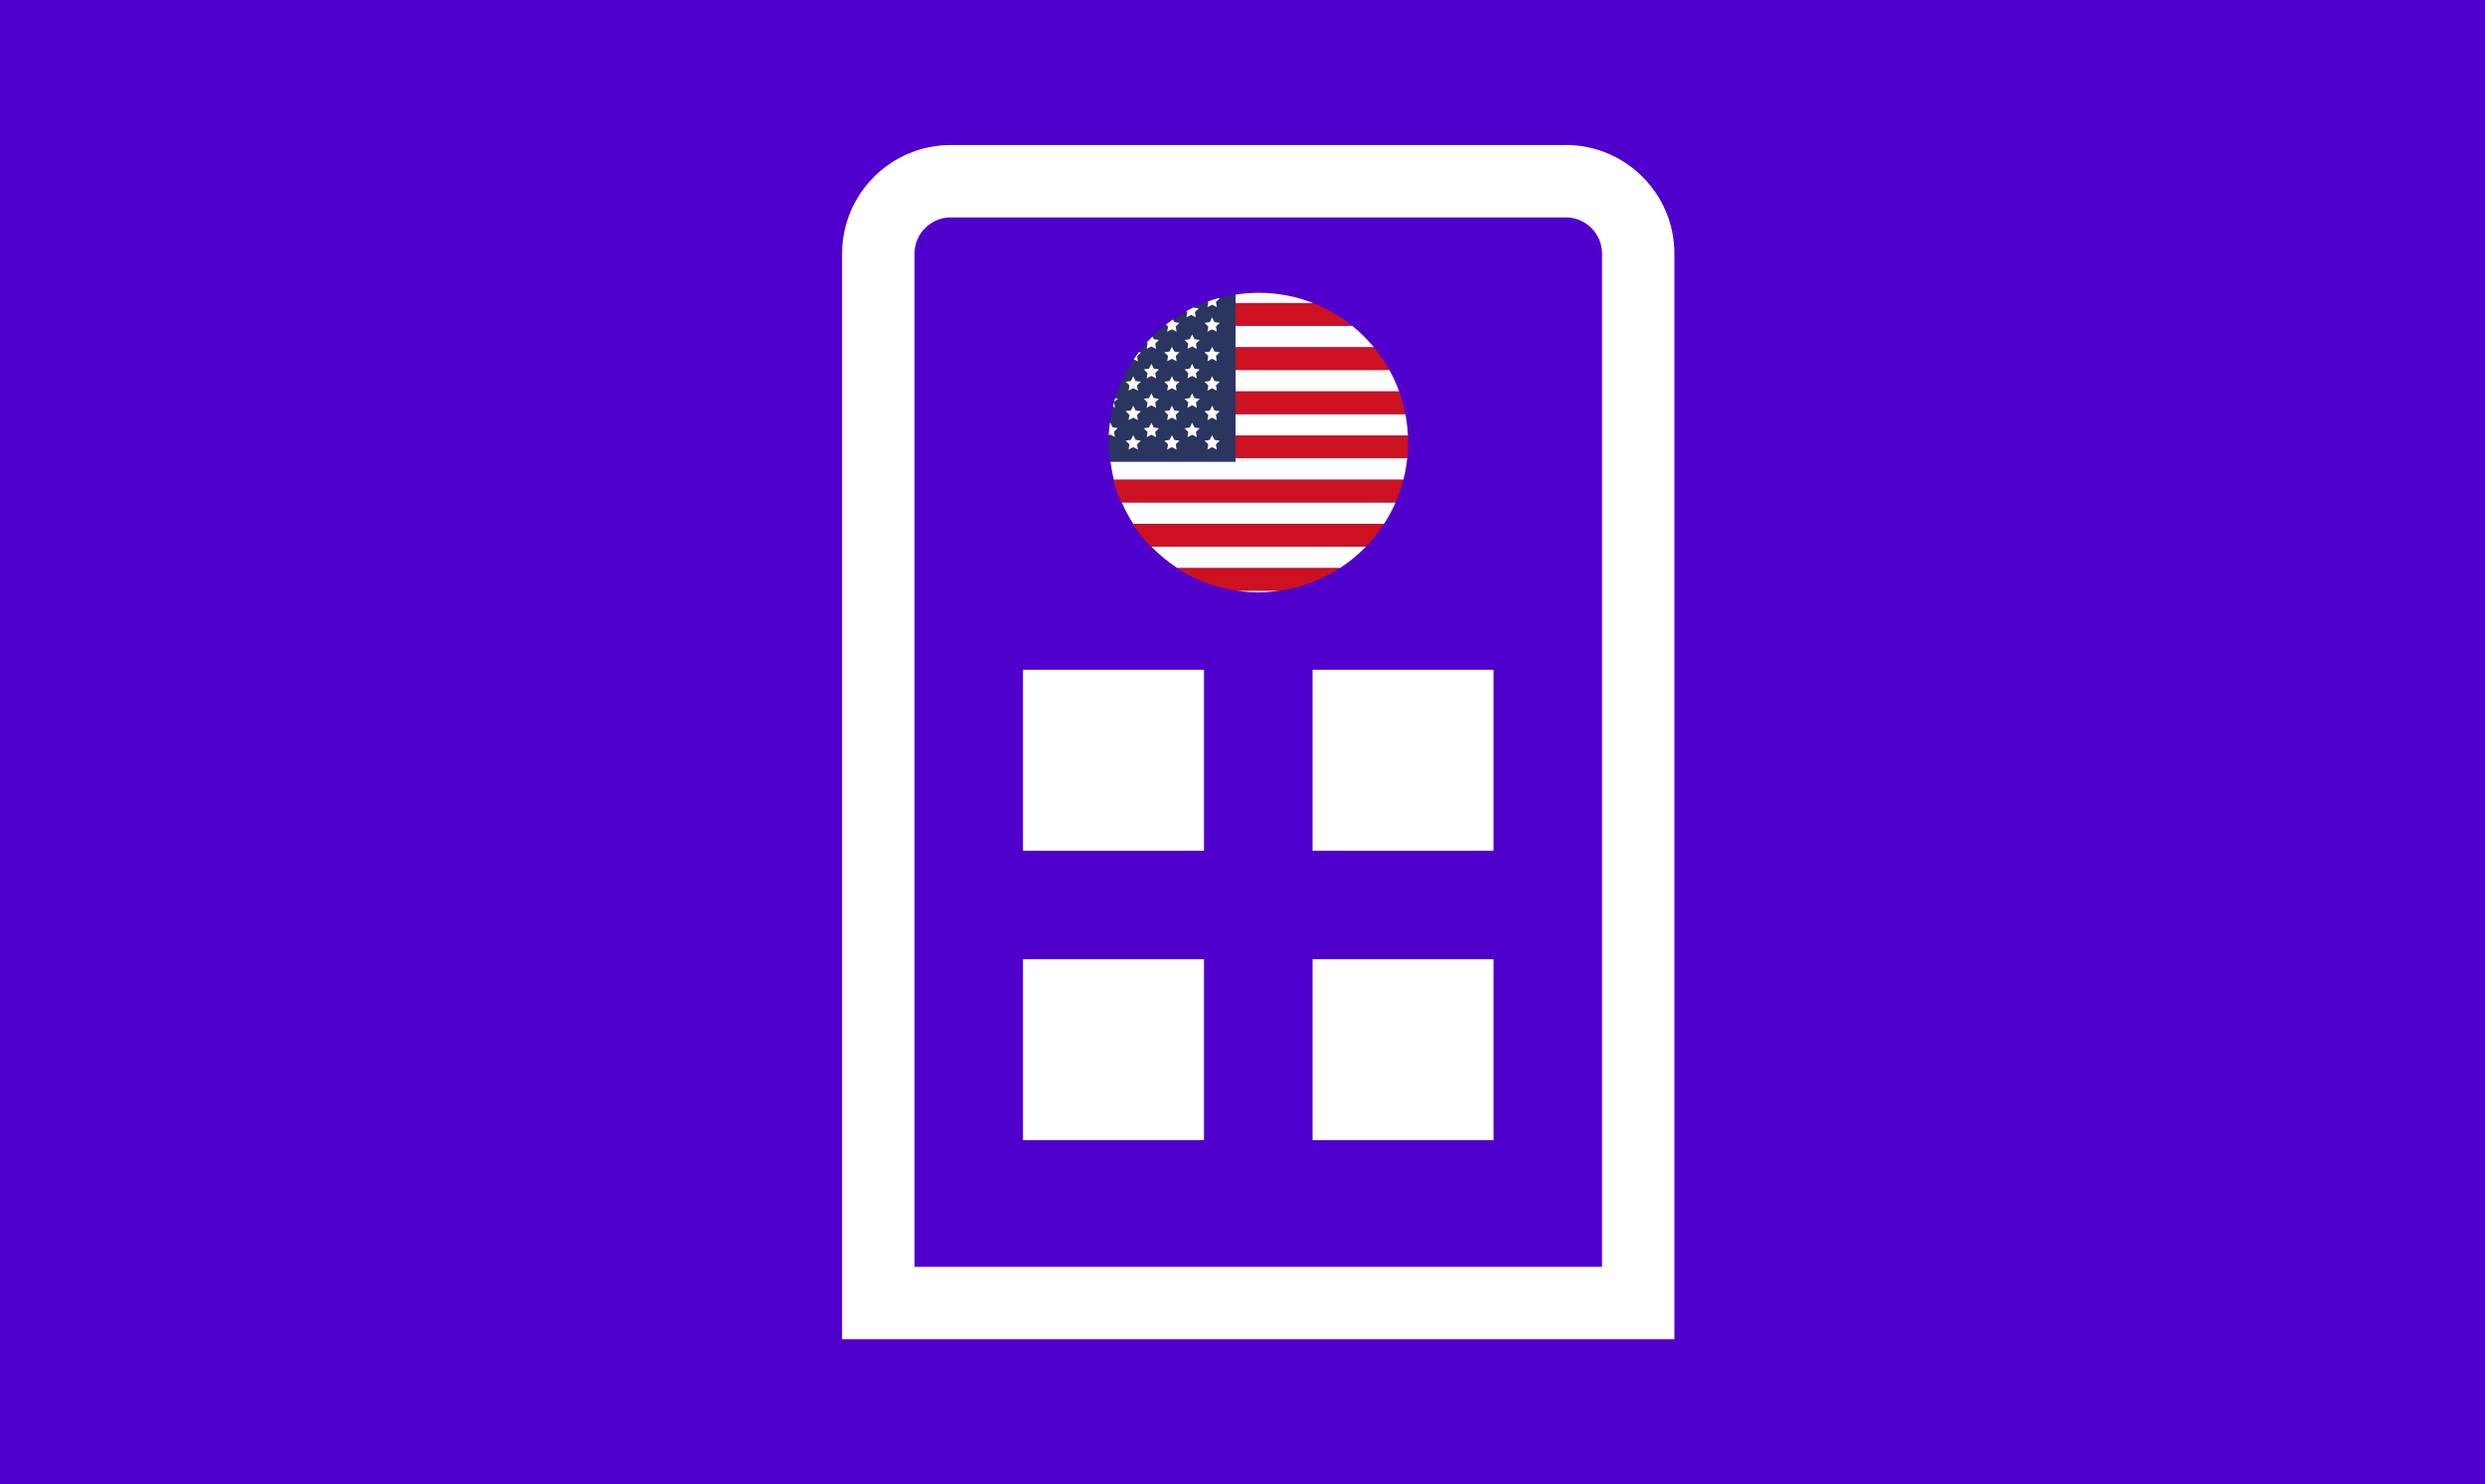
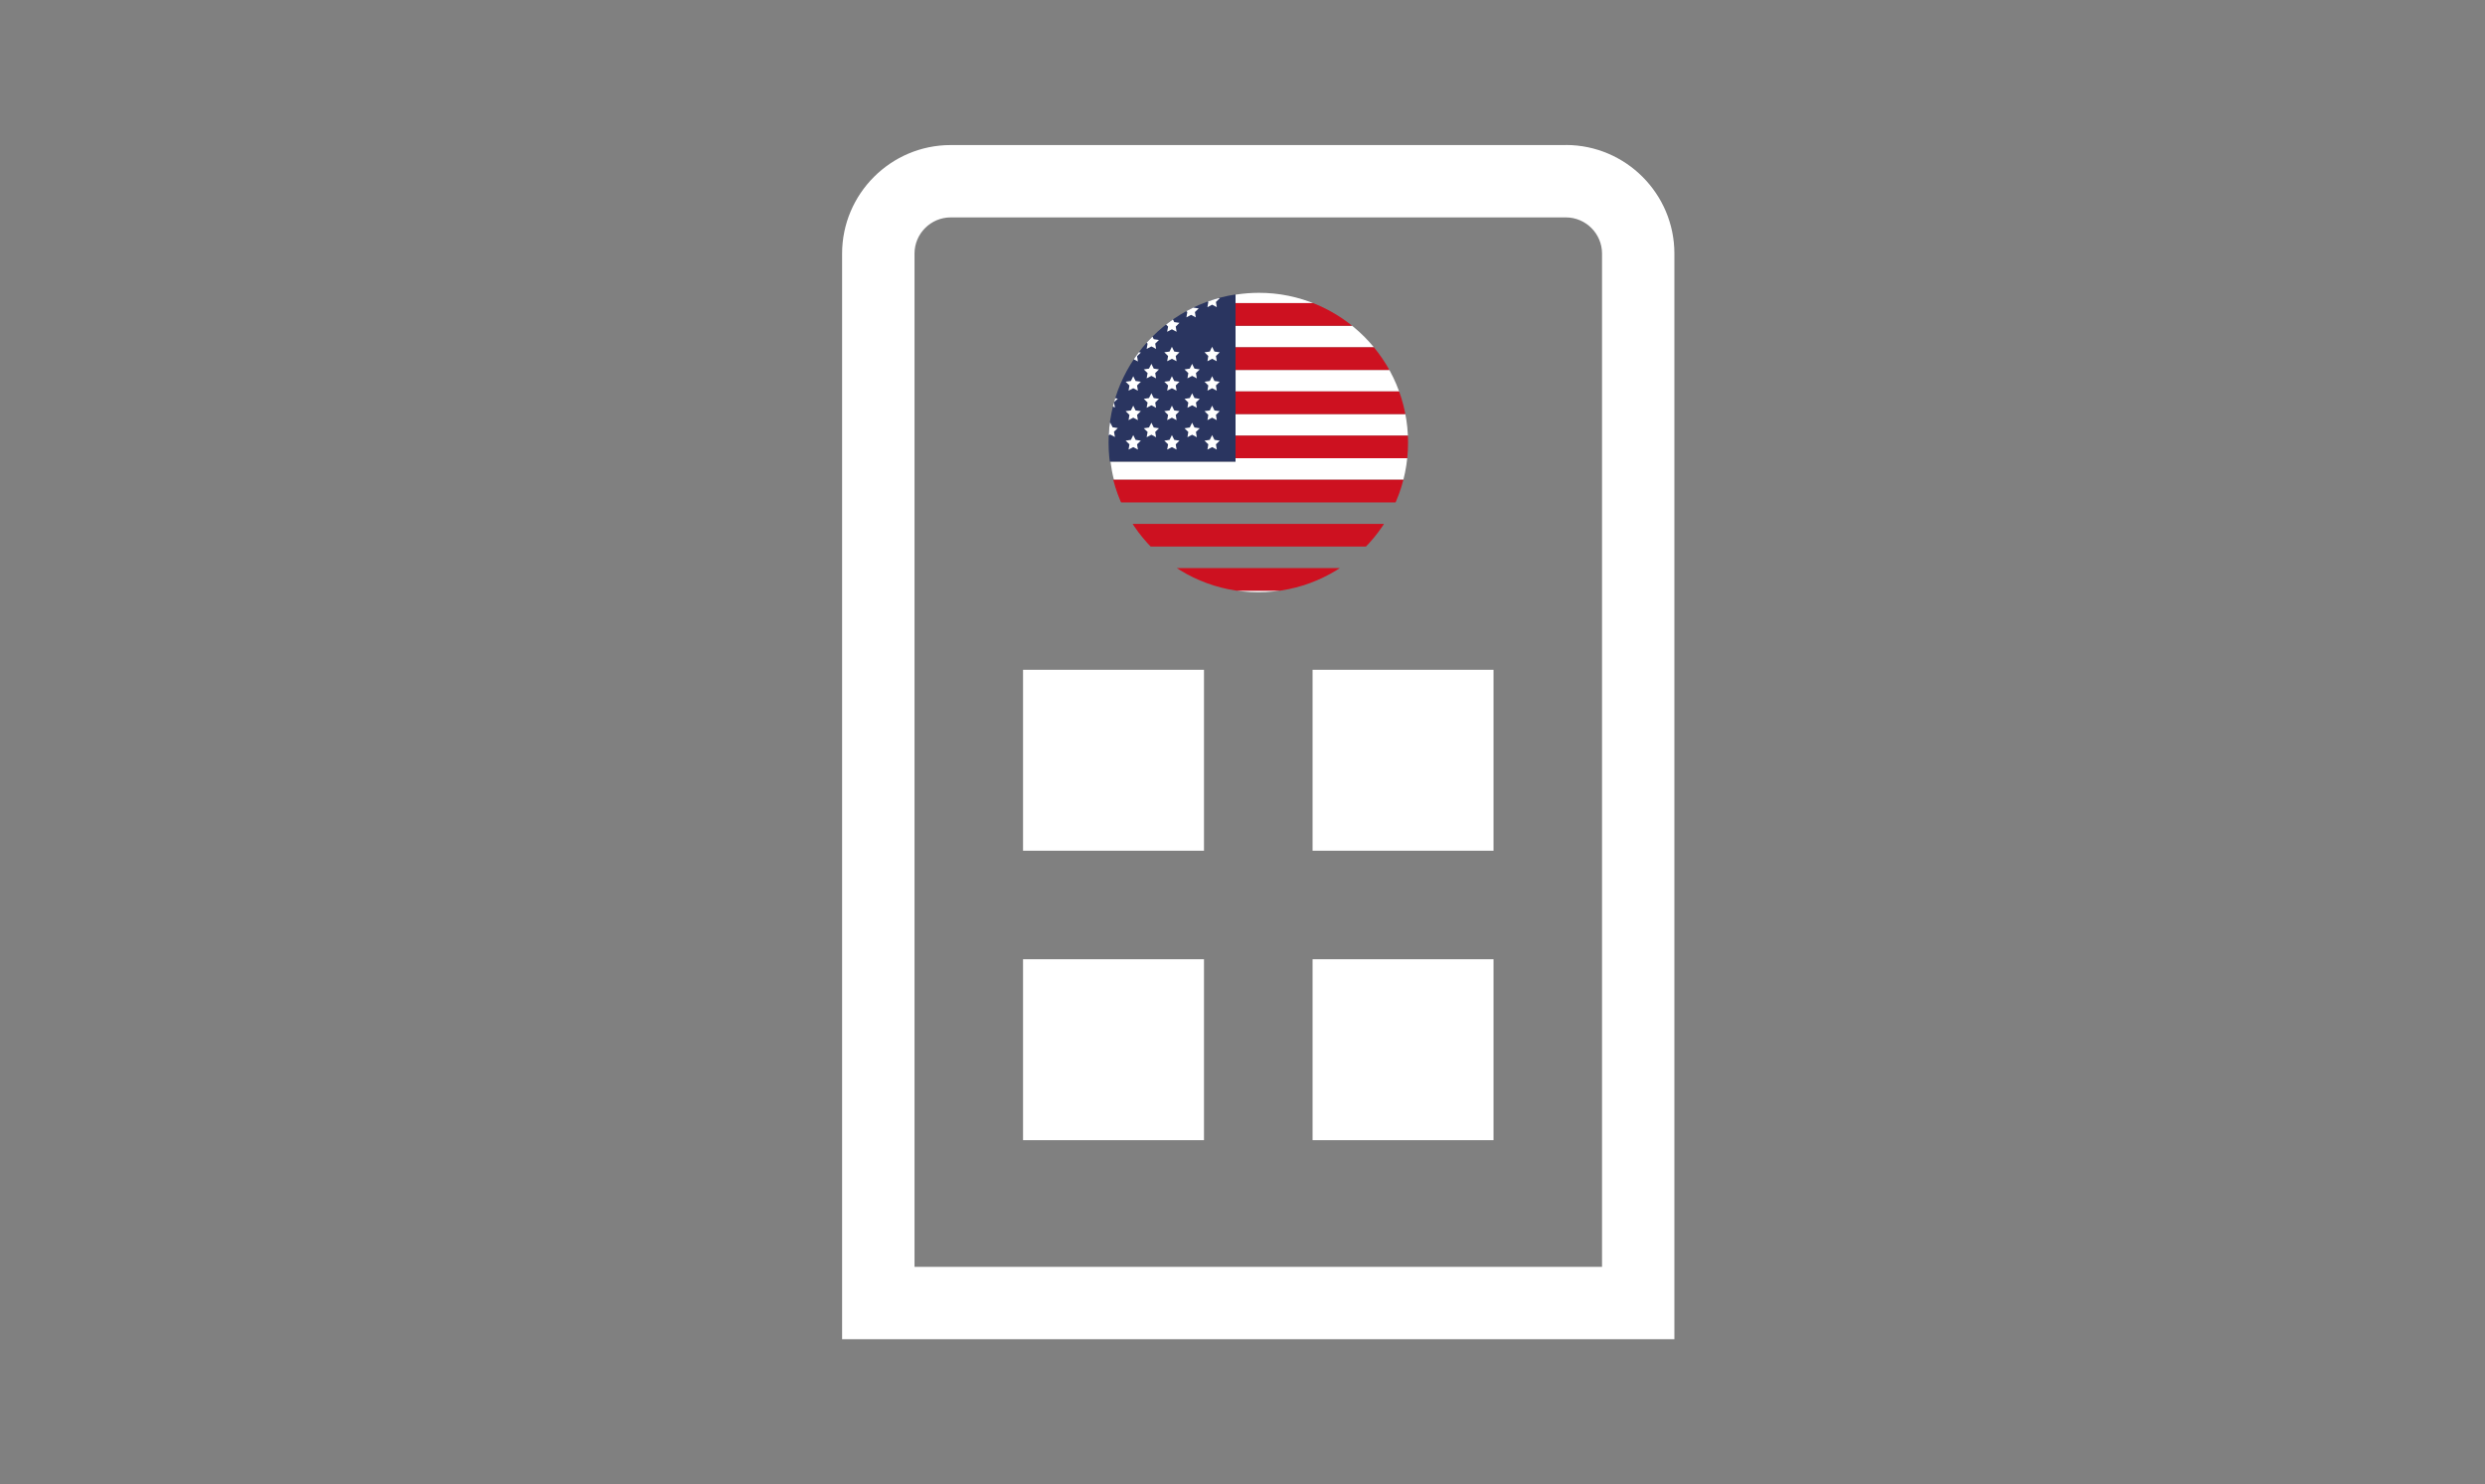
<svg xmlns="http://www.w3.org/2000/svg" viewBox="0 0 339.36 202.7">
  <rect x="0" y="0" width="339.36" height="202.7" fill="#808080" stroke="none" />
  <defs>
    <style>.j{fill:#fff;}.k{clip-path:url(#c);}.l{fill:none;}.m{fill:#2a3560;}.n{fill:#cd1120;}.o{fill:#5000cd;stroke:#5000cd;stroke-miterlimit:10;}</style>
    <clipPath id="c">
      <circle class="l" cx="171.84" cy="60.43" r="20.45" />
    </clipPath>
  </defs>
  <g id="a" />
  <g id="b">
-     <rect class="o" width="339.36" height="202.7" />
    <g>
      <rect class="j" x="139.71" y="91.47" width="24.71" height="24.71" />
      <rect class="j" x="179.25" y="91.47" width="24.71" height="24.71" />
      <rect class="j" x="139.71" y="131" width="24.71" height="24.71" />
      <rect class="j" x="179.25" y="131" width="24.71" height="24.71" />
      <path class="j" d="M213.84,19.81h-84.01c-8.17,0-14.83,6.65-14.83,14.83V182.89h113.66V34.63c0-8.17-6.65-14.83-14.83-14.83Zm4.94,153.2H124.89V34.63c0-2.72,2.22-4.94,4.94-4.94h84.01c2.72,0,4.94,2.22,4.94,4.94V173.01Z" />
    </g>
    <g class="k">
      <g>
        <path class="j" d="M171.93,80.89c1.02,0,2.02-.08,3-.22h-6c.98,.14,1.98,.22,3,.22Z" />
        <path class="j" d="M179.37,41.39c-2.31-.9-4.81-1.4-7.44-1.4-1.09,0-2.16,.09-3.2,.25v1.15h10.64Z" />
        <path class="j" d="M168.73,59.49h23.63c-.05-1-.17-1.98-.35-2.94h-23.28v2.94Z" />
-         <path class="j" d="M154.77,71.55h34.34c.6-.93,1.13-1.91,1.58-2.94h-37.5c.45,1.03,.98,2.01,1.58,2.94Z" />
        <path class="j" d="M168.73,53.46h22.43c-.37-1.02-.82-2-1.34-2.94h-21.08v2.94Z" />
-         <path class="j" d="M160.78,77.58h22.31c1.29-.84,2.49-1.83,3.56-2.94h-29.42c1.07,1.11,2.26,2.09,3.56,2.94Z" />
        <path class="j" d="M168.73,47.43h18.97c-.89-1.08-1.89-2.06-2.99-2.94h-15.99v2.94Z" />
        <path class="j" d="M168.73,63.04h-17.08c.11,.84,.26,1.67,.47,2.48h39.63c.24-.95,.42-1.94,.52-2.94h-23.54v.46Z" />
        <polygon class="n" points="168.73 62.58 192.27 62.58 195.02 62.58 195.02 59.49 192.36 59.49 168.73 59.49 168.73 62.58" />
        <polygon class="n" points="195.02 41.39 179.37 41.39 168.73 41.39 168.73 44.49 184.72 44.49 195.02 44.49 195.02 41.39" />
        <polygon class="n" points="148.65 77.58 148.65 80.67 168.93 80.67 174.93 80.67 195.02 80.67 195.02 77.58 183.09 77.58 160.78 77.58 148.65 77.58" />
        <polygon class="n" points="168.73 56.55 192.01 56.55 195.02 56.55 195.02 53.46 191.16 53.46 168.73 53.46 168.73 56.55" />
        <polygon class="n" points="148.65 71.55 148.65 74.64 157.22 74.64 186.64 74.64 195.02 74.64 195.02 71.55 189.1 71.55 154.77 71.55 148.65 71.55" />
        <polygon class="n" points="168.73 50.52 189.81 50.52 195.02 50.52 195.02 47.43 187.71 47.43 168.73 47.43 168.73 50.52" />
        <polygon class="n" points="148.65 65.52 148.65 68.61 153.18 68.61 190.68 68.61 195.02 68.61 195.02 65.52 191.75 65.52 152.12 65.52 148.65 65.52" />
        <polygon class="m" points="168.73 62.58 168.73 59.49 168.73 56.55 168.73 53.46 168.73 50.52 168.73 47.43 168.73 44.49 168.73 41.39 168.73 40.24 168.73 39.66 138.15 39.66 138.15 63.04 151.65 63.04 168.73 63.04 168.73 62.58" />
      </g>
-       <polygon class="j" points="165.53 43.34 165.85 43.99 166.57 44.09 166.05 44.6 166.17 45.31 165.53 44.97 164.89 45.31 165.01 44.6 164.49 44.09 165.21 43.99 165.53 43.34" />
      <polygon class="j" points="165.53 47.36 165.85 48.01 166.57 48.11 166.05 48.62 166.17 49.33 165.53 49 164.89 49.33 165.01 48.62 164.49 48.11 165.21 48.01 165.53 47.36" />
      <polygon class="j" points="165.53 51.38 165.85 52.03 166.57 52.13 166.05 52.64 166.17 53.35 165.53 53.02 164.89 53.35 165.01 52.64 164.49 52.13 165.21 52.03 165.53 51.38" />
      <polygon class="j" points="165.53 55.4 165.85 56.05 166.57 56.15 166.05 56.66 166.17 57.38 165.53 57.04 164.89 57.38 165.01 56.66 164.49 56.15 165.21 56.05 165.53 55.4" />
      <polygon class="j" points="165.53 59.42 165.85 60.07 166.57 60.18 166.05 60.68 166.17 61.4 165.53 61.06 164.89 61.4 165.01 60.68 164.49 60.18 165.21 60.07 165.53 59.42" />
-       <polygon class="j" points="162.8 45.67 163.12 46.32 163.84 46.43 163.32 46.93 163.44 47.65 162.8 47.31 162.16 47.65 162.28 46.93 161.76 46.43 162.48 46.32 162.8 45.67" />
      <polygon class="j" points="162.8 49.69 163.12 50.34 163.84 50.45 163.32 50.95 163.44 51.67 162.8 51.33 162.16 51.67 162.28 50.95 161.76 50.45 162.48 50.34 162.8 49.69" />
      <polygon class="j" points="162.8 53.71 163.12 54.36 163.84 54.47 163.32 54.97 163.44 55.69 162.8 55.35 162.16 55.69 162.28 54.97 161.76 54.47 162.48 54.36 162.8 53.71" />
      <polygon class="j" points="162.8 57.73 163.12 58.38 163.84 58.49 163.32 58.99 163.44 59.71 162.8 59.37 162.16 59.71 162.28 58.99 161.76 58.49 162.48 58.38 162.8 57.73" />
      <polygon class="j" points="160.04 47.36 160.36 48.01 161.07 48.11 160.56 48.62 160.68 49.33 160.04 49 159.39 49.33 159.52 48.62 159 48.11 159.72 48.01 160.04 47.36" />
      <polygon class="j" points="160.04 51.38 160.36 52.03 161.07 52.13 160.56 52.64 160.68 53.35 160.04 53.02 159.39 53.35 159.52 52.64 159 52.13 159.72 52.03 160.04 51.38" />
      <polygon class="j" points="160.04 55.4 160.36 56.05 161.07 56.15 160.56 56.66 160.68 57.38 160.04 57.04 159.39 57.38 159.52 56.66 159 56.15 159.72 56.05 160.04 55.4" />
      <polygon class="j" points="160.04 59.42 160.36 60.07 161.07 60.18 160.56 60.68 160.68 61.4 160.04 61.06 159.39 61.4 159.52 60.68 159 60.18 159.72 60.07 160.04 59.42" />
      <polygon class="j" points="160.04 43.34 160.36 43.99 161.07 44.09 160.56 44.6 160.68 45.31 160.04 44.97 159.39 45.31 159.52 44.6 159 44.09 159.72 43.99 160.04 43.34" />
      <polygon class="j" points="157.24 49.69 157.56 50.34 158.27 50.45 157.76 50.95 157.88 51.67 157.24 51.33 156.59 51.67 156.72 50.95 156.2 50.45 156.91 50.34 157.24 49.69" />
      <polygon class="j" points="157.24 53.71 157.56 54.36 158.27 54.47 157.76 54.97 157.88 55.69 157.24 55.35 156.59 55.69 156.72 54.97 156.2 54.47 156.91 54.36 157.24 53.71" />
      <polygon class="j" points="157.24 57.73 157.56 58.38 158.27 58.49 157.76 58.99 157.88 59.71 157.24 59.37 156.59 59.71 156.72 58.99 156.2 58.49 156.91 58.38 157.24 57.73" />
      <polygon class="j" points="154.76 51.38 155.08 52.03 155.8 52.13 155.28 52.64 155.4 53.35 154.76 53.02 154.12 53.35 154.24 52.64 153.72 52.13 154.44 52.03 154.76 51.38" />
      <polygon class="j" points="154.76 55.4 155.08 56.05 155.8 56.15 155.28 56.66 155.4 57.38 154.76 57.04 154.12 57.38 154.24 56.66 153.72 56.15 154.44 56.05 154.76 55.4" />
      <polygon class="j" points="154.76 59.42 155.08 60.07 155.8 60.18 155.28 60.68 155.4 61.4 154.76 61.06 154.12 61.4 154.24 60.68 153.72 60.18 154.44 60.07 154.76 59.42" />
      <polygon class="j" points="157.24 45.67 157.56 46.32 158.27 46.43 157.76 46.93 157.88 47.65 157.24 47.31 156.59 47.65 156.72 46.93 156.2 46.43 156.91 46.32 157.24 45.67" />
      <polygon class="j" points="154.76 47.39 155.08 48.04 155.8 48.14 155.28 48.65 155.4 49.36 154.76 49.03 154.12 49.36 154.24 48.65 153.72 48.14 154.44 48.04 154.76 47.39" />
      <polygon class="j" points="151.61 53.68 151.94 54.33 152.65 54.44 152.13 54.94 152.26 55.66 151.61 55.32 150.97 55.66 151.1 54.94 150.58 54.44 151.29 54.33 151.61 53.68" />
      <polygon class="j" points="151.61 57.7 151.94 58.35 152.65 58.46 152.13 58.96 152.26 59.68 151.61 59.34 150.97 59.68 151.1 58.96 150.58 58.46 151.29 58.35 151.61 57.7" />
      <polygon class="j" points="162.66 41.36 162.98 42.01 163.7 42.12 163.18 42.62 163.3 43.34 162.66 43 162.02 43.34 162.14 42.62 161.62 42.12 162.34 42.01 162.66 41.36" />
      <polygon class="j" points="165.53 39.98 165.85 40.63 166.57 40.73 166.05 41.24 166.17 41.95 165.53 41.61 164.89 41.95 165.01 41.24 164.49 40.73 165.21 40.63 165.53 39.98" />
    </g>
  </g>
  <g id="d" />
  <g id="e" />
  <g id="f" />
  <g id="g" />
  <g id="h" />
  <g id="i" />
</svg>